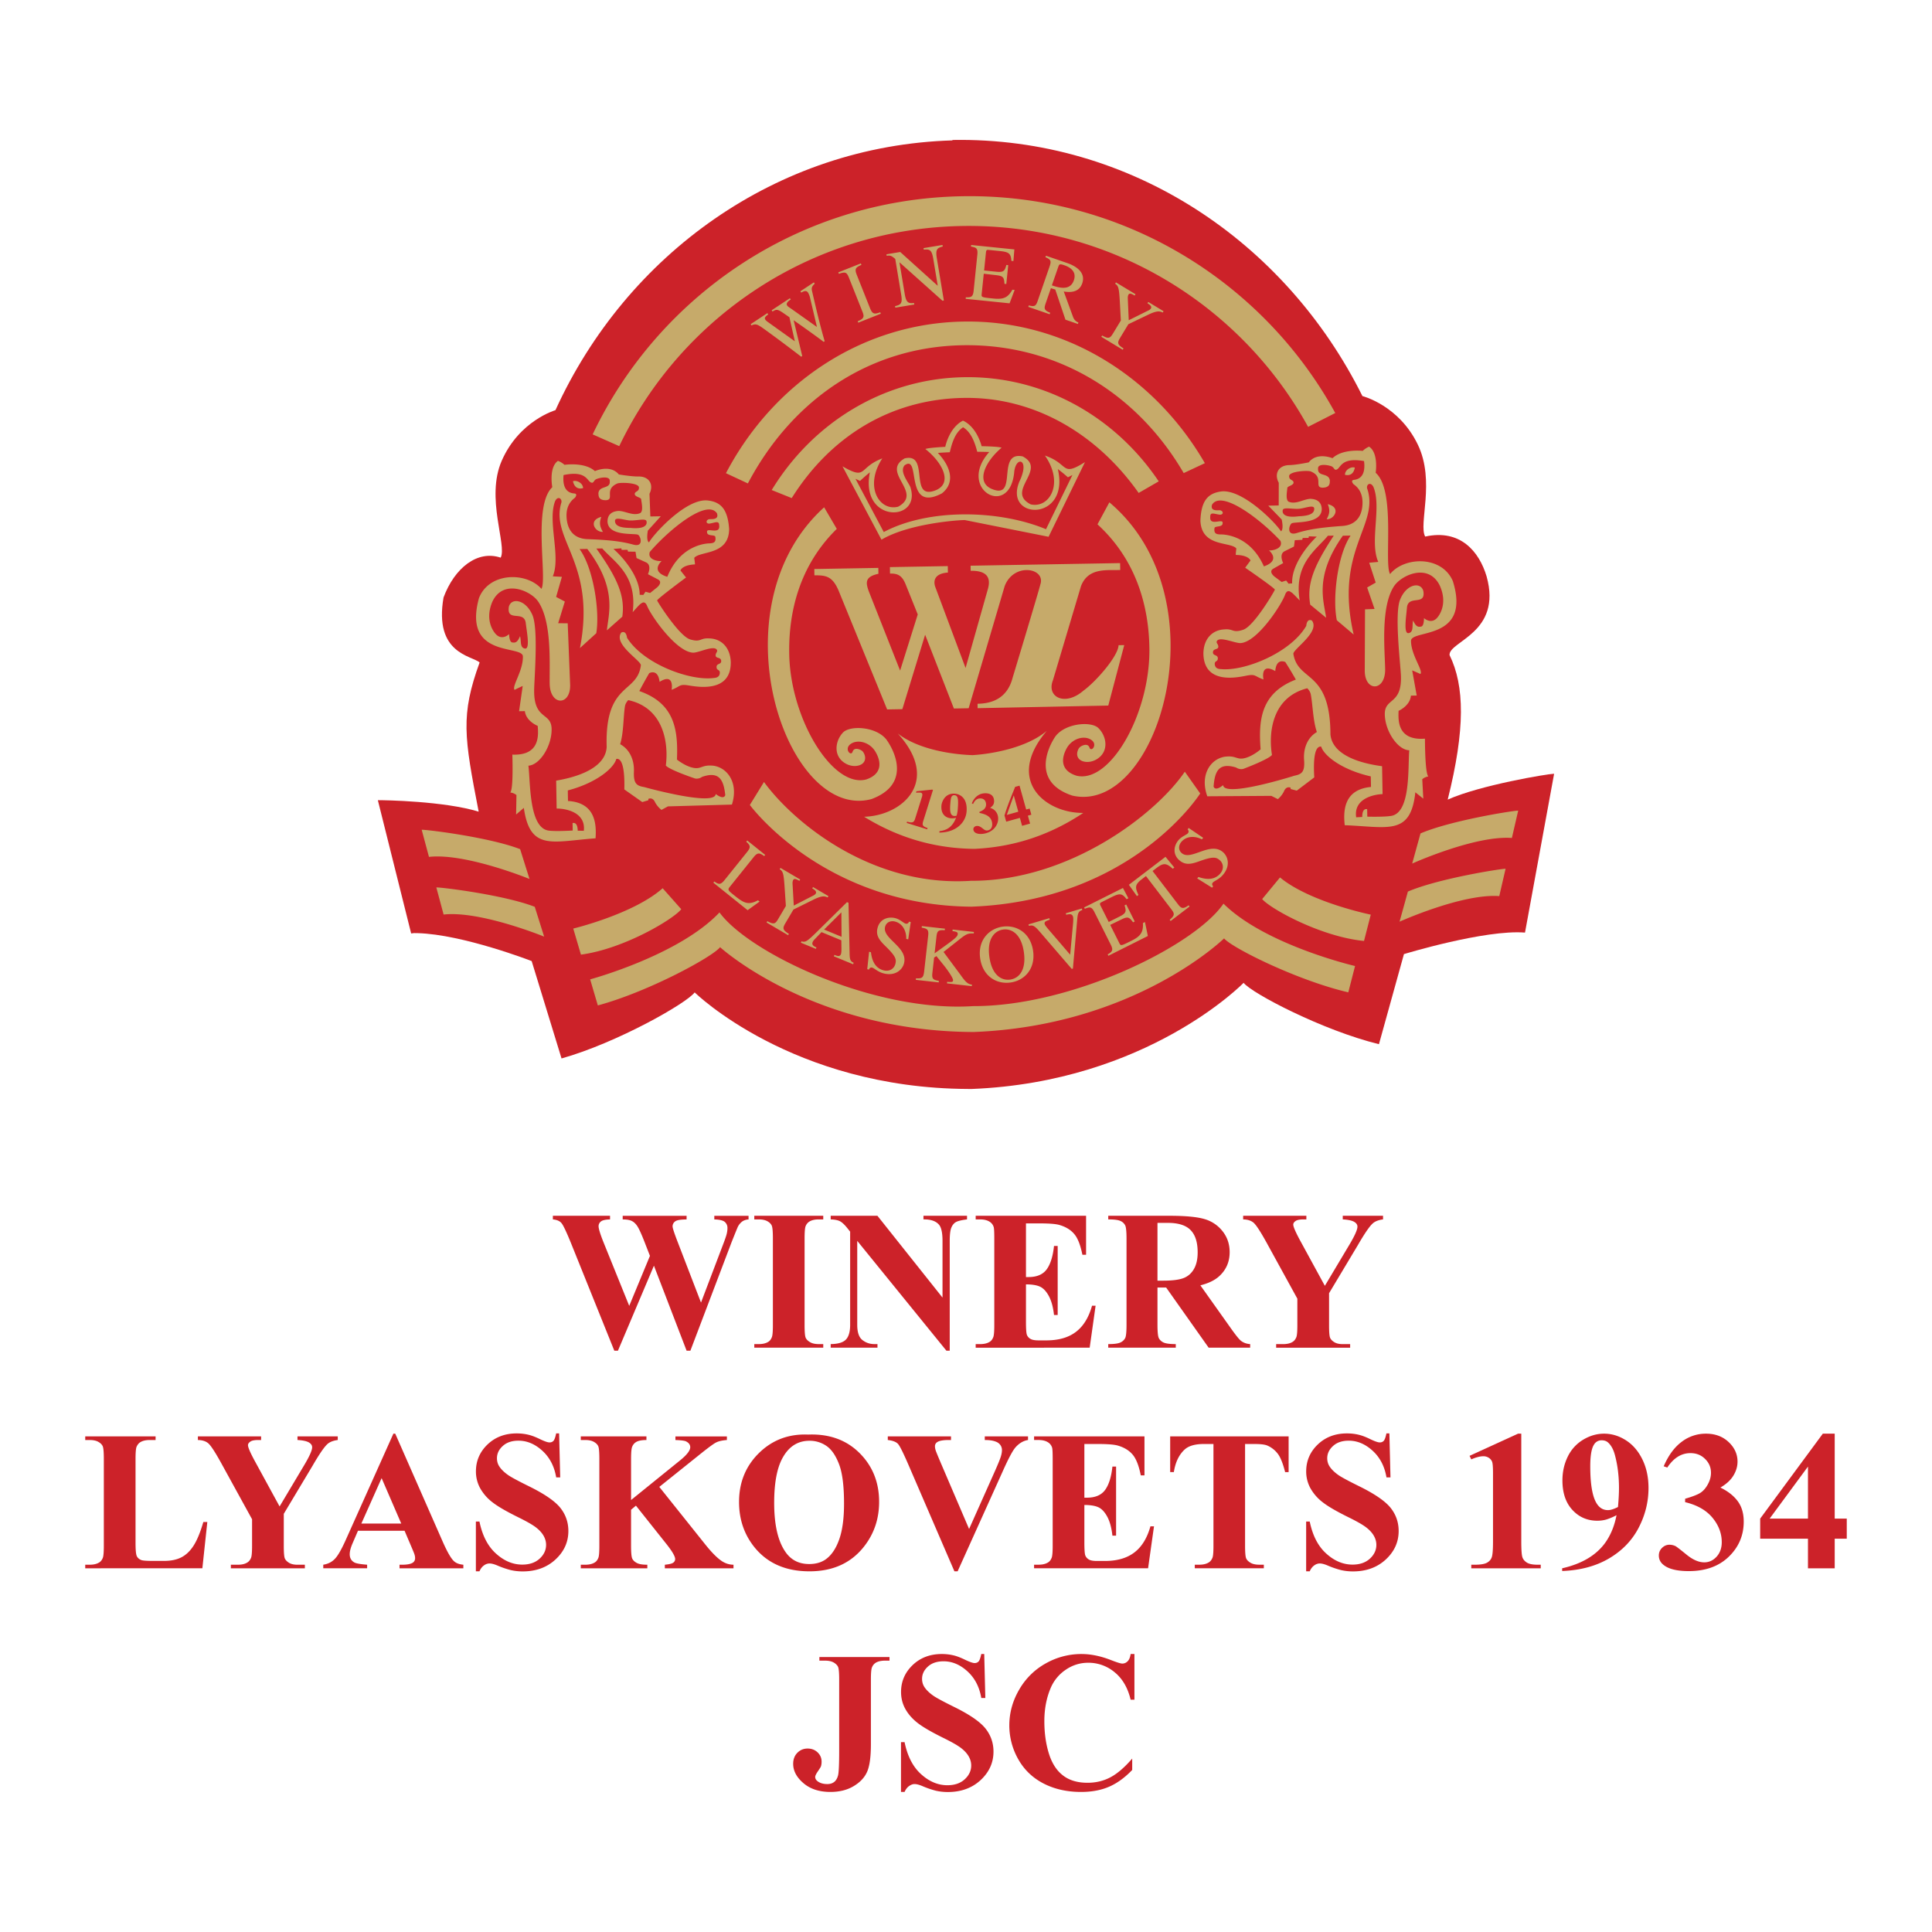
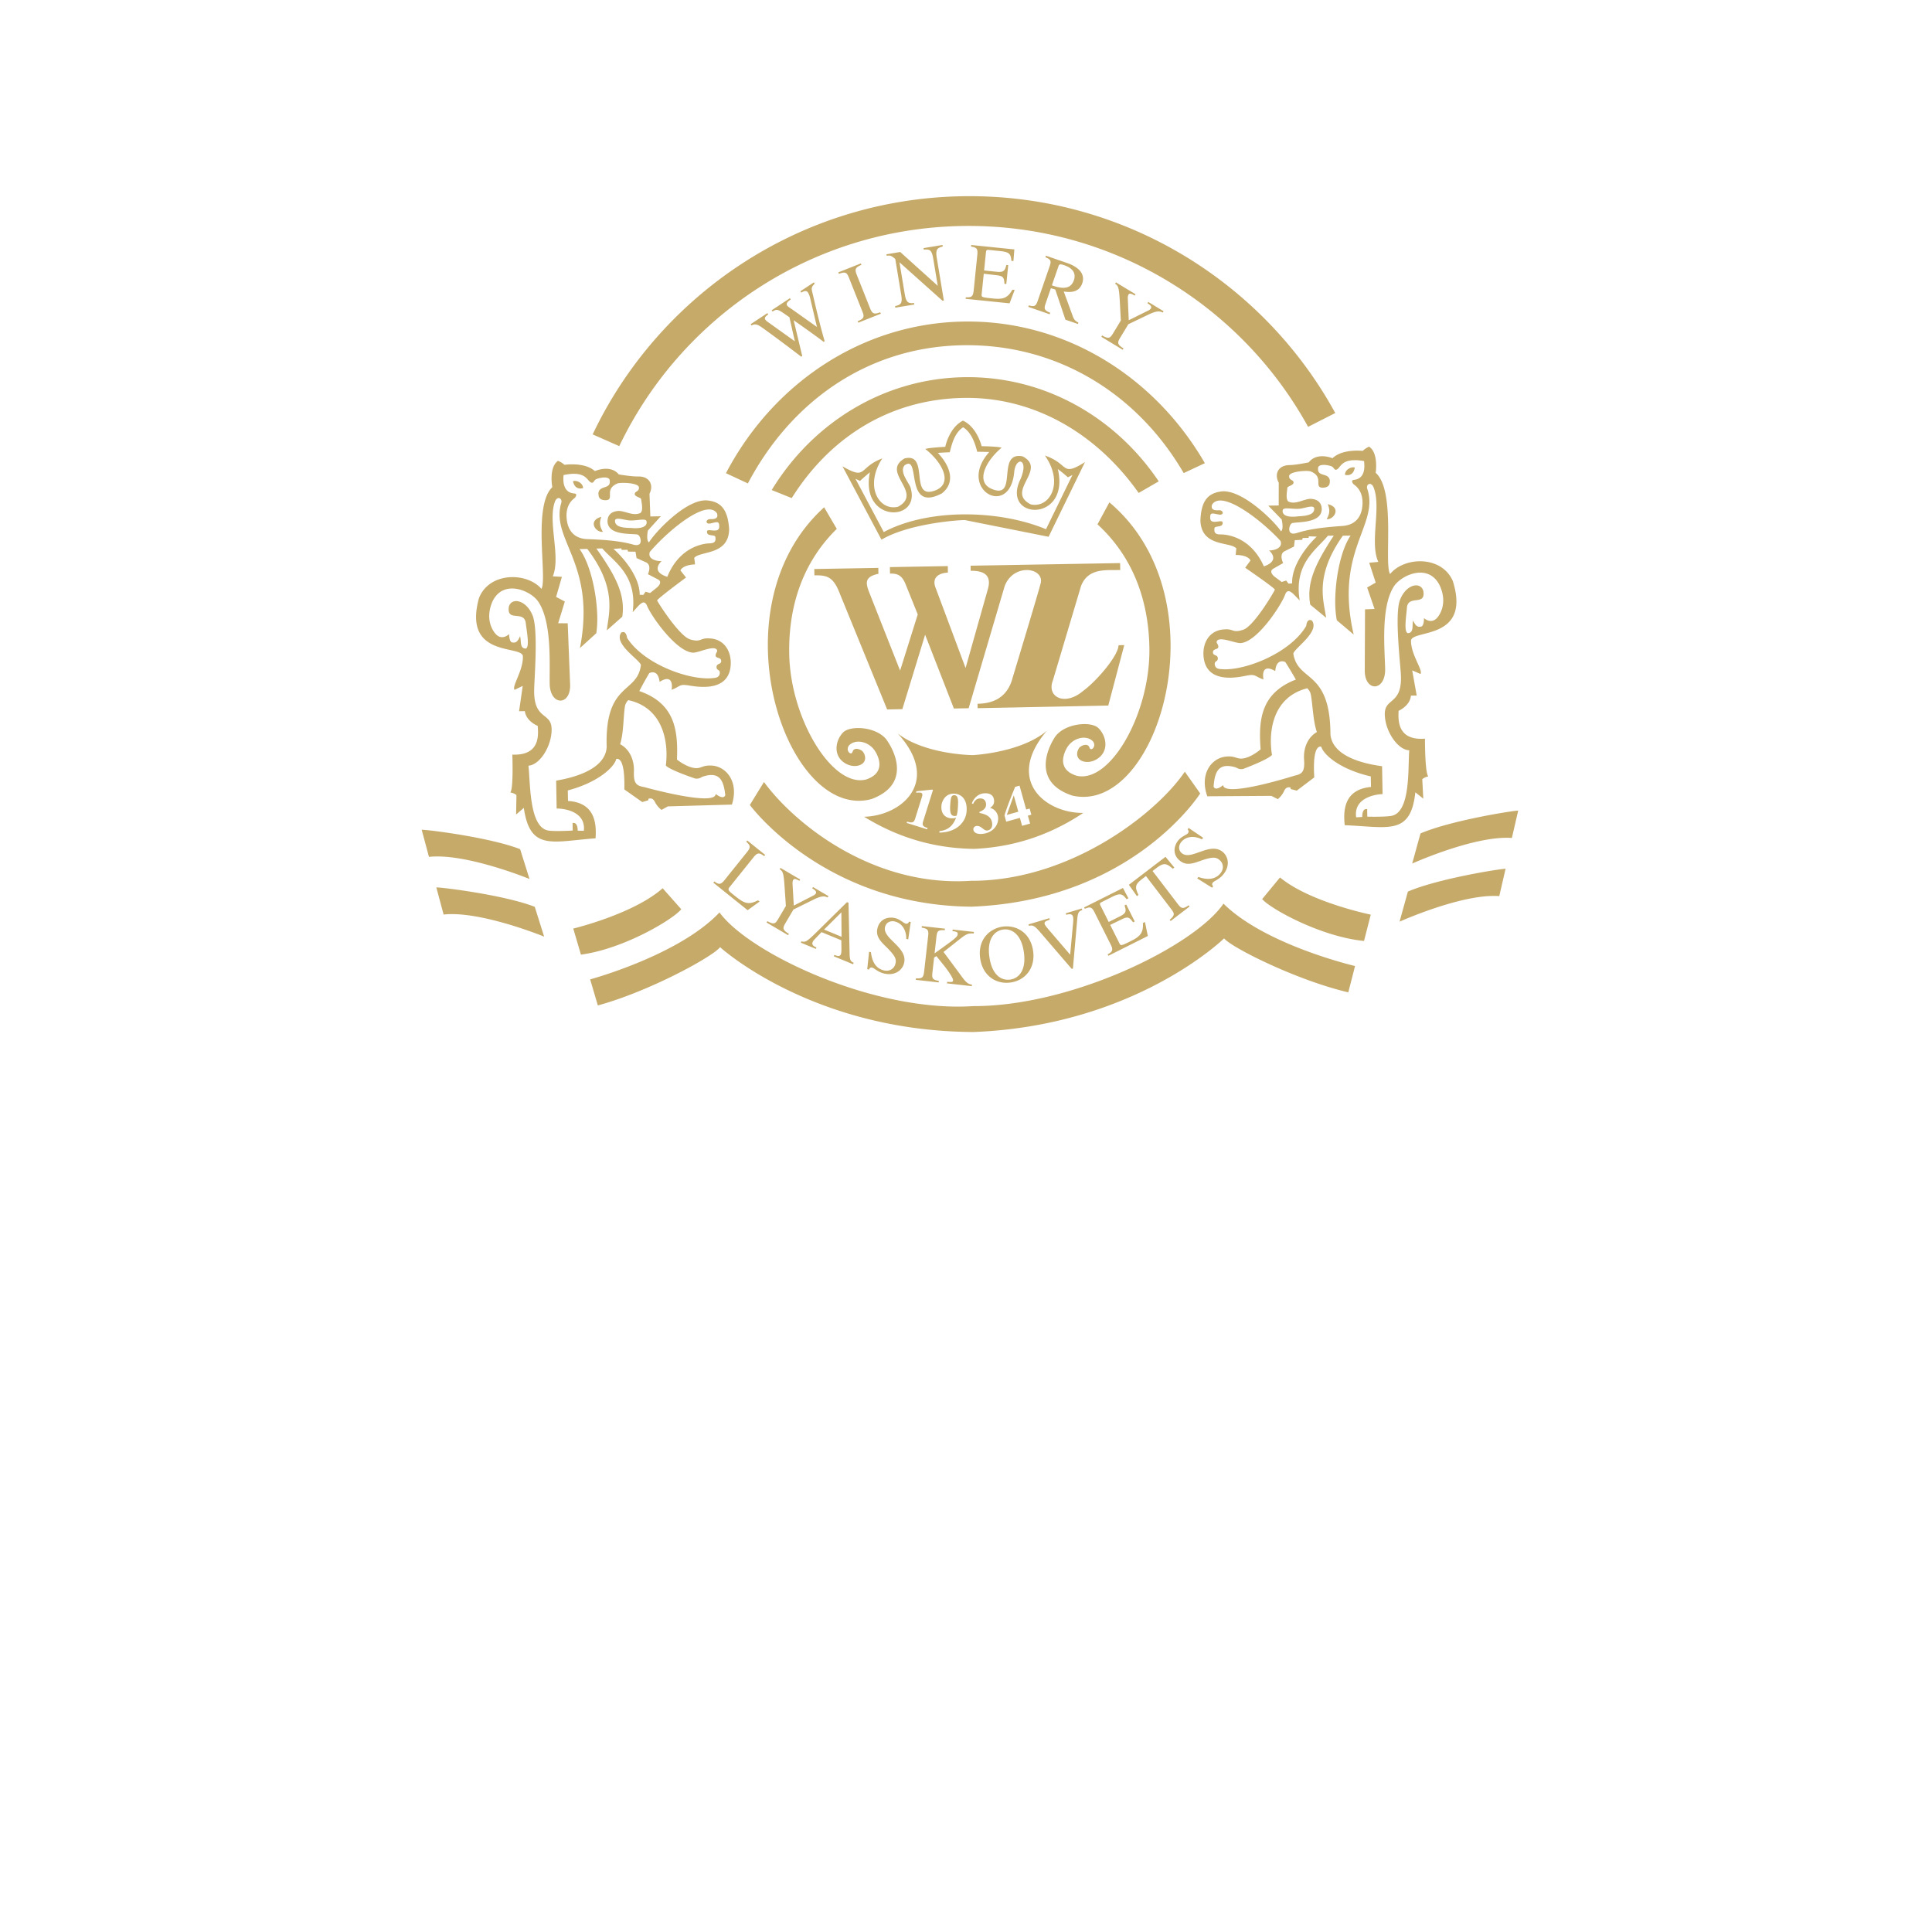
<svg xmlns="http://www.w3.org/2000/svg" width="2500" height="2500" viewBox="0 0 192.756 192.756">
  <g fill-rule="evenodd" clip-rule="evenodd">
-     <path fill="#fff" d="M0 0h192.756v192.756H0V0z" />
-     <path d="M144.439 79.776c1.762-7.05 1.686-11.351.184-14.417-.098-1.388 5.277-2.194 3.695-7.853-.736-2.474-2.619-4.746-6.127-3.973-.689-1.224 1.025-5.51-.729-9.162-1.895-3.947-5.533-4.855-5.533-4.855-7.682-15.42-23.113-25.862-40.902-25.551v.042c-17.56.518-32.54 11.393-39.609 26.915 0 0-3.603 1.035-5.36 5.045-1.624 3.711.541 8.424-.105 9.67-2.322-.783-4.604 1.022-5.701 3.974-.973 5.623 2.821 5.802 3.601 6.48-1.911 5.276-1.544 7.413-.096 14.888-3.427-1.05-9.392-1.154-10.059-1.143l3.323 13.294c.353-.041.194-.043.634-.031 4.533.123 11.39 2.788 11.39 2.788l2.98 9.715c5.521-1.553 12.484-5.504 13.282-6.59 0 0 9.712 9.555 27.264 9.633l.37.002c17.536-.691 27.133-10.59 27.133-10.59.836 1.057 7.932 4.762 13.504 6.121l2.494-8.987s8.072-2.463 12.078-2.147l2.904-15.847c-.663.013-7.38 1.134-10.615 2.579z" fill="#cc2229" />
    <path d="M134.52 99.006c-5.115-1.193-11.627-4.453-12.393-5.383 0 0-8.889 8.719-24.986 9.34-16.111-.059-25.298-8.463-25.298-8.463-.733.957-7.127 4.441-12.197 5.812l-.766-2.6s8.866-2.393 12.903-6.678c2.994 4.094 15.468 9.995 25.313 9.346 9.855.031 22.121-6.028 24.971-10.224 4.184 4.142 13.127 6.224 13.127 6.224l-.674 2.626zM102.773 82.17l-.799.222-.219-.792-1.365.378-.172-.621c.271-.917.74-2.049 1.062-2.85l.439-.122.662 2.381.348-.095.168.611-.346.096.222.792zm-4.748 1.025c-.453.047-.875-.074-.912-.433-.02-.186.137-.335.318-.354.479-.05.705.489 1.059.452.271-.028.549-.224.496-.735-.078-.754-.812-.92-1.26-1.021l-.01-.097c.264-.115.715-.305.66-.821-.035-.336-.248-.565-.664-.522-.391.042-.555.403-.625.548l-.126-.056c.128-.376.511-.932 1.181-1.002.545-.057.979.139 1.033.667.047.437-.16.603-.393.781.465.118.752.501.797.928.083.795-.532 1.559-1.554 1.665zm-1.592-2.204c-.09 1.034-.992 2.056-2.713 2.078l.013-.148c.579-.063 1.27-.295 1.653-1.346a.707.707 0 0 1-.257.063c-.087.01-.173.007-.275 0-.392-.034-1.01-.307-.925-1.284.027-.308.328-1.256 1.351-1.166.51.045 1.272.438 1.153 1.803zm-3.89 1.62l-.041.131-2.043-.639.041-.131c.63.204.713-.004.818-.342l.657-2.097c.043-.137.118-.376-.095-.443-.076-.023-.282-.017-.489-.004l.043-.141 1.559-.165.093.029-.973 3.105c-.113.367-.11.529.43.697zm11.9-9.7c-2.076 1.761-5.68 2.325-7.4 2.428-1.725-.042-5.346-.481-7.481-2.168 4.391 4.806.407 8.227-3.35 8.316 3.91 2.415 7.672 3.165 10.993 3.205 3.318-.156 7.051-1.037 10.875-3.587-3.758.042-7.857-3.238-3.637-8.194zm-7.261 11.783l.049-.001-.025-.001c-.009 0-.017 0-.024.002zm-1.946-5.355c-.347-.031-.378.328-.417.778-.071.817-.018 1.258.375 1.292.091.008.248-.007.257-.052.025-.09.084-.377.096-.507.096-1.121.041-1.479-.311-1.511zm5.901.033l-.689 1.934 1.148-.321-.449-1.616-.01.003zm14.871-48.189c-.268-.124-.516-.236-1.445.212l-1.986.952-.82 1.353c-.303.503-.285.677.338 1.063l-.08.132-2.135-1.292.082-.133c.691.399.809.252 1.131-.278l.734-1.214-.102-1.892c-.078-1.478-.172-1.562-.467-1.78l.08-.133 1.953 1.183-.08.132c-.33-.181-.51-.279-.627-.083-.047.077-.07.243-.062.372l.094 2.173 1.953-.972a.595.595 0 0 0 .254-.2c.131-.216-.127-.391-.342-.521l.08-.133 1.527.926-.08.133zm-8.416.994c-.311-.124-.449-.327-.547-.593l-.914-2.499c.42.059 1.486.22 1.842-.813.41-1.188-.807-1.788-1.492-2.026l-2.127-.734-.051.146c.521.24.613.35.416.92l-1.152 3.338c-.199.579-.287.729-.924.552l-.051.147 2.135.738.051-.147c-.605-.244-.633-.417-.453-.933l.523-1.519.438.133 1.014 3.008 1.242.428.05-.146zm-1.99-5.604c.076-.224.164-.254.572-.112.316.108 1.318.48.965 1.505-.381 1.103-1.543.719-2.193.503l.656-1.896zm-4.877 3.69l-4.381-.448.016-.155c.522.021.716-.032.781-.658l.369-3.602c.064-.642-.125-.71-.632-.802l.016-.155 4.308.442-.094 1.163-.203-.021c-.049-.735-.246-.886-1.146-.979l-1.096-.112c-.17-.017-.268-.027-.295.249l-.184 1.801 1.248.128c.723.074.824-.112.973-.679l.186.019-.193 1.882-.186-.019c-.031-.659-.141-.785-.814-.862l-1.248-.145-.207 2.012c-.033.333-.035.341 1.174.464 1.014.104 1.445-.098 1.887-.881l.227.023-.506 1.335zm-6.667-5.669c-.498.141-.75.216-.593 1.157l.703 4.231-.137.023-4.272-3.82-.017.002.522 3.138c.137.828.336.977.927.904l.025.152-1.891.315-.025-.153c.604-.142.753-.291.609-1.16l-.589-3.547c-.397-.348-.533-.367-.854-.313l-.025-.153 1.375-.229 3.725 3.357.016-.002-.447-2.687c-.154-.925-.39-.952-.943-.901l-.025-.154 1.89-.313.026.153zm-8.485 7.456c.638-.272.679-.437.464-.976L84.7 27.71c-.223-.561-.365-.609-1.006-.39l-.057-.145 2.25-.894.058.144c-.544.243-.713.371-.472.977l1.337 3.365c.235.592.447.595 1.013.387l.058.144-2.25.895-.058-.143zm-4.286-3.748c-.297.274-.343.442-.263.77.368 1.575.787 3.391 1.253 4.97l-.102.067c-.706-.55-2.208-1.609-2.992-2.158l.856 3.57-.102.067a154.21 154.21 0 0 0-3.729-2.784c-.591-.42-.817-.555-1.227-.333l-.085-.129 1.666-1.102.085.129c-.297.216-.406.347-.289.523.063.096.18.184.273.249l2.671 1.909-.541-2.399-.593-.409c-.598-.416-.727-.389-1.092-.158l-.085-.129 1.816-1.201.085.129c-.211.14-.515.36-.353.605.076.116.257.211.535.409l2.432 1.725-.675-2.867a1.918 1.918 0 0 0-.215-.562c-.176-.264-.432-.134-.676-.001l-.086-.13 1.347-.891.086.131zm-6.672 19.929c4.335-8.213 11.967-13.62 21.42-13.786 9.387-.164 17.426 4.791 22.063 12.755l2.111-.989c-4.986-8.624-13.959-14.305-24.1-14.128-10.207.178-19.022 6.244-23.681 15.128l2.187 1.02zm-12.832-3.72c6.116-12.774 19.058-21.698 34.183-21.963 14.833-.259 27.861 7.883 34.544 20.039l2.709-1.381c-7.188-13.119-21.23-21.906-37.225-21.627-16.331.285-30.299 9.944-36.864 23.76l2.653 1.172zm70.58 7.289c.328-.595.322-.957.109-1.497 1.387.316.639 1.552-.109 1.497zm1.826-4.426c-.01-.522.641-.85.982-.72-.103.568-.437.845-.982.72zM121.08 78.483c.111-1.463.467-2.455 2.244-1.909 0 0 .414.299.852.087 0 0 2.363-.891 2.729-1.339-.379-2.338.068-5.778 3.521-6.653 0 0 .281.257.35.604.197.997.217 2.648.609 3.762-.908.526-1.365 1.587-1.277 2.775s-.211 1.43-.957 1.58c0 0-7.031 2.23-7.121.94-.001.001-.737.659-.95.153zm7.959-13.257c-.008-.476 2.703-2.2 1.846-3.318-.525-.239-.557.531-.557.531-1.562 2.701-6.174 4.549-8.512 4.318-.59-.011-.596-.375-.621-.465-.029-.407.314-.231.307-.618-.006-.384-.502-.217-.486-.603.018-.386.518-.235.535-.53s-.279-.404-.123-.609c.309-.438 1.771.24 2.338.23 1.695-.099 4.145-3.901 4.467-4.882.24-.548.564-.19.656-.147.09.045.783.78.783.78-.609-3.705 1.678-5.06 2.811-6.462l.588-.01c-2.031 3.072-2.701 4.851-2.35 6.884l1.586 1.309c-.209-1.626-1.227-4.102 1.67-8.185l.771-.013c-1.326 1.971-1.816 6.308-1.371 8.451l1.68 1.422c-1.938-8.373 2.527-10.851 1.377-14.48-.205-.443.281-.842.586-.259.85 1.979-.402 5.535.492 7.491l-.904.083.646 1.982-.854.49.74 2.14-.951.039-.027 6.164c.037 2.083 2.051 2.025 2.035-.172-.033-1.947-.471-6.199.875-8.285.715-1.108 3.402-2.37 4.553-.125.918 1.956-.148 3.243-.395 3.406-.58.439-1.158-.116-1.158-.116s.016.793-.279.843c-.238.041-.496.099-.803-.597-.129.455.088 1.153-.455 1.253-.541.102-.213-1.809-.158-2.602.182-1.228 1.902-.079 1.627-1.614-.266-.925-1.666-.696-2.297.832-.611 1.37.023 6.502.064 7.612.121 2.966-1.639 2.181-1.609 3.88.029 1.697 1.309 3.557 2.441 3.582-.15 1.748.18 6.365-1.9 6.559-.725.104-2.287.062-2.287.062l-.014-.748c-.545-.104-.486.779-.486.779l-.609.034c-.283-1.921 1.887-2.299 2.633-2.312l-.049-2.786c-1.182-.16-4.93-.752-5.152-3.172-.024-6.502-3.241-5.177-3.7-8.046zm6.02-17.347c-.295.05-.107.319-.039.409.07.088.961.527.918 1.955-.043 1.427-.801 2.144-2 2.232-2.195.151-3.461.355-4.586.714-.992.289-.762-.757-.494-.966.27-.208 3.062.106 3.012-1.48-.062-.95-.924-.958-1.129-.977-.701.035-1.461.592-2.17.288-.352-.2-.133-1.154-.137-1.358-.002-.205.631-.26.625-.555-.004-.293-.457-.196-.441-.649.014-.453 1.734-.575 2.121-.468 1.414.543.301 1.604 1.207 1.633.793-.014.717-.487.734-.715-.104-.814-1.229-.34-1.176-1.18-.053-.474.773-.432 1.311-.25.258.087.289.366.459.354.52-.032.361-1.298 2.816-.865.183 1.426-.422 1.822-1.031 1.878zm-5.434 2.881c.555-.043 1.488-.457 1.496-.004.008.454-.418.711-1.551.753-1.785.236-1.596-.562-1.596-.562-.007-.407.905-.128 1.651-.187zM128.158 55l.943-.47.08-.635.746-.037.043-.182.59-.011.02-.158.793.031c-.98.924-2.531 2.899-2.455 4.665l-.363.029-.232-.312-.449.144-.713-.532s-.643-.487-.127-.792l.988-.561c-.001.001-.448-.875.136-1.179zm-1.541-.097c-.139-.066 1.309.963-.518 1.606-1.484-3.339-4.336-3.187-4.336-3.187-.357-.011-.682-.056-.59-.635.039-.246.814-.049.807-.49.094-.545-1.318.363-1.234-.625-.01-.543.404-.28.982-.221.373-.006.334-.379-.008-.442-.133-.023-1.018.154-.791-.563.959-1.513 4.887 1.511 6.826 3.619.321.844-1.001 1.003-1.138.938zm-6.166 24.543l6.389-.043.652.327s.402-.312.631-.826c.229-.514.641-.318.641-.318l.002.136.615.16 1.744-1.322c-.049-.815-.158-3.193.693-3.071.254.879 2.012 2.31 4.945 2.973l.02 1.053c-2.682.25-2.781 2.325-2.619 3.817 4.318.164 6.578 1.074 7.045-3.283l.793.633-.102-1.936s.201-.208.607-.284c-.346-.3-.338-3.766-.338-3.766-2.852.22-2.652-1.992-2.633-2.775 0 0 1.148-.496 1.232-1.517l.578-.01-.451-2.507s.547.229.82.36c.301-.345-.916-1.854-.939-3.28-.09-1.223 6.049.03 4.176-5.988-1.098-2.563-4.834-2.463-6.264-.705-.633-1.077.602-8.303-1.436-10.103 0 0 .307-1.977-.656-2.606 0 0-.305.108-.639.42 0 0-2.008-.237-3.012.732 0 0-1.541-.653-2.371.414 0 0-1.254.261-1.932.272-1.137.02-1.525.91-1.059 1.763l-.006 2.265-1.041.018 1.338 1.382s.232.971-.07 1.18c-.559-.896-3.898-4.283-6.006-3.973-1.311.193-1.965.951-2.033 2.924.115 2.648 2.994 2.054 3.584 2.758 0 0-.061.477-.057.647 1.291.012 1.471.553 1.471.553l-.531.722s2.992 2.055 2.961 2.191-2.078 3.639-3.16 3.998c-1.082.358-.953-.12-1.869-.036-1.223.055-2.09.955-2.1 2.417.055 3.091 3.34 2.388 4.287 2.201.949-.187.783.055 1.707.378 0 0-.371-1.728 1.174-.836.111-1.361 1.004-.901 1.004-.901s.559.874 1.051 1.749c-3.512 1.353-3.736 4.042-3.516 6.96 0 0-.902.798-1.785.915-.645.079-.754-.327-1.838-.171-1.421.264-2.447 1.845-1.697 3.939zM60.154 53.061c-.35-.583-.356-.945-.162-1.493-1.376.365-.584 1.573.162 1.493zm-1.98-4.36c-.009-.522-.671-.827-1.009-.686.125.565.468.83 1.009.686zm13.233 30.513c-.046 1.292-7.149-.691-7.149-.691-.75-.124-1.06-.354-1.012-1.545.046-1.19-.448-2.235-1.374-2.729.355-1.127.316-2.778.479-3.781.056-.35.329-.616.329-.616 3.48.754 4.049 4.176 3.75 6.527.381.436 2.775 1.243 2.775 1.243.445.197.847-.116.847-.116 1.757-.608 2.148.371 2.31 1.829-.196.511-.955-.121-.955-.121zm-10.879-4.681c-.139 2.427-3.864 3.149-5.039 3.351l.048 2.786c.748-.013 2.929.289 2.712 2.219l-.611-.012s.029-.884-.512-.762l.013.747s-1.562.097-2.289.018c-2.086-.122-1.918-4.747-2.129-6.488 1.132-.064 2.344-1.967 2.314-3.665-.03-1.7-1.76-.853-1.743-3.822.003-1.111.458-6.262-.201-7.609-.683-1.506-2.091-1.686-2.324-.751-.223 1.544 1.456.335 1.681 1.556.082.791.478 2.688-.068 2.605-.545-.08-.353-.785-.497-1.235-.283.707-.541.657-.783.625-.295-.04-.309-.833-.309-.833s-.557.576-1.153.156c-.253-.154-1.362-1.404-.513-3.39 1.07-2.284 3.8-1.116 4.553-.034 1.418 2.038 1.129 6.303 1.164 8.25.062 2.196 2.077 2.184 2.041.101l-.243-6.159-.952-.006.665-2.165-.869-.46.576-2.004-.907-.051c.826-1.986-.549-5.496.232-7.504.283-.593.783-.211.593.239-1.023 3.667 3.525 5.988 1.883 14.423l1.628-1.479c.371-2.157-.271-6.475-1.665-8.398l.77-.014c3.038 3.98 2.107 6.489 1.955 8.122l1.539-1.364c.282-2.044-.452-3.799-2.588-6.797l.589-.01c1.179 1.361 3.513 2.636 3.034 6.36 0 0 .667-.759.756-.807.09-.046.4-.415.659.125.358.968 2.937 4.684 4.637 4.722.566-.009 2.004-.738 2.328-.312.163.2-.13.319-.102.613.028.294.523.126.552.511.03.385-.471.235-.464.62.007.386.343.199.328.606-.022.091-.016.454-.604.487-2.329.312-7.002-1.374-8.657-4.019 0 0-.06-.769-.575-.511-.819 1.147 1.951 2.776 1.959 3.252-.354 2.88-3.615 1.667-3.412 8.167zm-4.302-27.136c2.438-.519 2.324.752 2.846.765.169.006.191-.274.446-.37.531-.201 1.355-.272 1.318.204.083.837-1.058.403-1.134 1.22.026.227-.033.703.76.689.905-.061-.246-1.083 1.149-1.675.383-.12 2.106-.058 2.137.395.031.452-.424.371-.419.664.005.295.64.328.644.533.004.204.255 1.15-.089 1.361-.697.33-1.476-.2-2.179-.211-.203.026-1.064.063-1.093 1.015.005 1.587 2.785 1.175 3.061 1.375.276.199.542 1.236-.458.982-1.139-.319-2.41-.479-4.609-.554-1.202-.046-1.984-.736-2.077-2.162-.092-1.426.783-1.895.849-1.986.066-.092.243-.366-.053-.407-.615-.034-1.233-.408-1.099-1.838zm8.283 4.658s.217.791-1.576.617c-1.132-.002-1.567-.244-1.575-.698-.008-.453.94-.072 1.494-.048.749.032 1.65-.278 1.657.129zm.137 5.232l1.006.526c.526.286-.099.795-.099.795l-.693.556-.456-.128-.221.321-.362-.017c.015-1.767-1.604-3.687-2.618-4.576l.792-.058.026.158.589-.011.048.18.747.011.103.632.958.436c.595.284.18 1.175.18 1.175zm.187-2.223c1.865-2.174 5.685-5.333 6.696-3.855.25.709-.638.562-.771.591-.338.074-.365.448.008.441.576-.079.979-.357.988.187.119.984-1.323.126-1.211.668.007.441.776.217.823.461.112.576-.209.631-.566.655 0 0-2.856-.052-4.224 3.337-1.846-.579-.437-1.659-.572-1.587-.134.069-1.462-.045-1.171-.898zm6.355 21.333c-1.09-.117-1.185.292-1.832.236-.885-.086-1.816-.853-1.816-.853.119-2.925-.2-5.603-3.755-6.833.46-.892.988-1.784.988-1.784s.875-.492 1.035.865c1.513-.944 1.203.794 1.203.794.912-.355.738-.59 1.692-.437s4.261.741 4.207-2.35c-.06-1.46-.958-2.33-2.182-2.342-.919-.051-.774.423-1.867.102-1.094-.321-3.261-3.75-3.297-3.885-.036-.135 2.883-2.293 2.883-2.293l-.557-.703s.161-.547 1.451-.604a7.657 7.657 0 0 0-.079-.645c.565-.724 3.462-.23 3.484-2.881-.137-1.969-.817-2.704-2.134-2.851-2.117-.236-5.335 3.265-5.864 4.181-.31-.199-.11-1.177-.11-1.177l1.289-1.428-1.042.018-.085-2.263c.438-.869.018-1.745-1.118-1.725-.679.012-1.941-.204-1.941-.204-.867-1.038-2.385-.332-2.385-.332-1.036-.935-3.036-.627-3.036-.627a2.054 2.054 0 0 0-.652-.397c-.94.662-.565 2.627-.565 2.627-1.973 1.87-.487 9.048-1.081 10.146-1.492-1.707-5.229-1.676-6.237.924-1.662 6.079 4.431 4.612 4.384 5.838.025 1.427-1.138 2.977-.826 3.312.269-.141.808-.388.808-.388l-.363 2.521.578-.01c.119 1.017 1.283 1.473 1.283 1.473.047.782.324 2.986-2.533 2.866 0 0 .128 3.463-.207 3.775.409.062.617.262.617.262l-.034 1.938.77-.66c.619 4.338 2.845 3.349 7.156 3.035.109-1.497-.062-3.567-2.75-3.724l-.019-1.053c2.909-.765 4.616-2.256 4.839-3.144.847-.151.821 2.229.801 3.045l1.789 1.26.609-.182-.002-.135s.404-.21.651.295c.247.504.66.803.66.803l.64-.35 6.386-.18c.677-2.118-.403-3.663-1.834-3.876zm68.445 15.56l.832-3.004c2.969-1.277 9.137-2.266 9.748-2.277l-.631 2.729c-3.676-.275-9.949 2.552-9.949 2.552zm1.26-5.799l.83-3.006c2.969-1.275 9.137-2.266 9.748-2.277l-.631 2.73c-3.676-.275-9.947 2.553-9.947 2.553zm-86.604 7.289l-.936-2.974c-3.011-1.172-9.21-1.945-9.821-1.935l.727 2.706c3.663-.404 10.03 2.203 10.03 2.203zm65.752-9.859l-.133.156c-.6-.324-1.498-.397-2.049.258-.262.312-.338.793.051 1.119.936.787 2.812-1.192 4.092-.115.531.446.773 1.375.021 2.267-.398.475-.867.602-1.025.789-.109.131-.057.283.043.366l-.115.137-1.48-.925.121-.143c.393.128 1.473.492 2.182-.35.42-.499.273-1.048-.062-1.332-.355-.299-.652-.378-1.961.088-.814.295-1.424.464-2.043-.057-.711-.598-.582-1.459-.109-2.021.314-.375.811-.533.941-.689.146-.175.029-.327-.027-.397l.109-.13 1.444.979zm-1.355 6.854l-1.891 1.446-.096-.123c.57-.478.477-.642.109-1.121l-2.475-3.24-.35.268c-.713.544-.795.802-.396 1.617l-.156.118-.803-1.131 3.654-2.792.881 1.072-.156.118c-.68-.608-.949-.586-1.664-.042l-.35.268 2.531 3.312c.336.44.508.504 1.066.108l.096.122zm-4.166 2.944l-3.938 1.973-.068-.139c.451-.263.586-.412.305-.974l-1.623-3.236c-.287-.577-.484-.532-.963-.338l-.07-.138 3.873-1.941.543 1.031-.182.091c-.434-.593-.684-.615-1.492-.21l-.984.494c-.152.077-.24.121-.115.369l.811 1.618 1.123-.564c.648-.325.635-.536.455-1.094l.168-.084.848 1.692-.168.084c-.381-.54-.541-.587-1.148-.291l-1.131.548.906 1.809c.15.299.154.305 1.24-.239.91-.456 1.166-.857 1.117-1.755l.205-.102.288 1.396zm-6.541-2.595c-.369.135-.445.277-.504.941l-.43 4.901-.117.035-3.199-3.719c-.533-.616-.701-.667-1.072-.575l-.045-.148 2.08-.619.043.149c-.43.153-.574.214-.5.463.035.117.271.396.57.74l1.965 2.291.297-3.21c0-.052.037-.419-.014-.584-.096-.319-.375-.262-.678-.189l-.043-.149 1.602-.477.045.15zm-7.147 7.232c1.461-.211 2.488-1.438 2.24-3.157-.268-1.856-1.717-2.604-3.041-2.414-1.324.19-2.506 1.315-2.238 3.172.248 1.722 1.578 2.608 3.039 2.399zm-.043-.291c-.895.129-1.822-.471-2.076-2.248-.266-1.841.537-2.623 1.361-2.742.822-.119 1.812.407 2.076 2.248.256 1.776-.464 2.614-1.361 2.742zm-5.744-4.992l2.123.239-.016.154c-.492-.015-.665-.008-1.304.493l-1.711 1.352 1.661 2.238c.461.643.71.982 1.174 1.018l-.018.154-2.472-.277.017-.154c.432.031.57.039.59-.139.028-.252-.656-1.174-.9-1.479l-.764-.948-.229.146-.17 1.515c-.063.566.019.707.647.812l-.018.152-2.285-.256.018-.154c.635.039.747-.072.821-.736l.395-3.509c.071-.632-.101-.709-.647-.812l.017-.154 2.302.259-.017.154c-.637-.03-.76.046-.828.646l-.187 1.662c2.017-1.439 2.276-1.632 2.307-1.907.024-.219-.127-.253-.523-.314l.017-.155zm-4.432.982l-.198-.05c.029-.683-.297-1.522-1.127-1.731-.395-.101-.86.043-.984.533-.3 1.187 2.301 2.011 1.892 3.633-.17.673-.898 1.296-2.029 1.011-.601-.152-.92-.52-1.158-.58-.167-.042-.279.072-.312.199l-.173-.043.186-1.738.182.046c.056.409.2 1.54 1.267 1.809.633.16 1.063-.211 1.171-.637.114-.451.055-.752-.936-1.726-.622-.604-1.04-1.079-.842-1.861.228-.902 1.059-1.164 1.771-.983.475.12.833.496 1.031.547.221.055.307-.116.345-.199l.166.042-.252 1.728zm-5.44 2.339c-.322-.159-.394-.286-.408-.935l-.109-5.057-.151-.062-3.096 3.054c-.28.272-.741.726-.992.843a.552.552 0 0 1-.453.007l-.059.143 1.493.616.059-.143c-.158-.066-.512-.211-.382-.528.034-.083.1-.18.179-.261l.71-.74 1.975.816.011.851c.001.124-.003.414-.053.535-.115.278-.367.183-.646.068l-.059.144 1.922.792.059-.143zm-2.954-3.319l1.724-1.715.019 2.435-1.743-.72zm.356-3.202c-.269-.12-.518-.229-1.441.231l-1.975.977-.802 1.363c-.298.506-.277.679.352 1.059l-.079.134-2.15-1.266.079-.134c.697.392.813.242 1.127-.292l.72-1.223-.127-1.892c-.097-1.477-.189-1.559-.489-1.774l.078-.132 1.969 1.157-.079.134c-.331-.177-.511-.273-.627-.076-.045.077-.067.244-.058.373l.123 2.172 1.939-.997c.095-.049.194-.104.251-.203.128-.217-.131-.389-.349-.517l.078-.134 1.54.906-.08.134zm-6.329-4.125c-.453-.321-.648-.404-1.051.098L72.78 88.52c-.204.255-.095.354.433.777.954.766 1.381 1.067 2.412.526l.16.127-1.194.861-3.421-2.747.097-.122c.427.302.62.362 1.013-.127l2.268-2.824c.403-.501.281-.663-.094-1.016l.097-.121 1.793 1.44-.098.121zm43.498-6.251S113.021 89.84 96.922 90.46c-14.775-.126-22.109-10.149-22.109-10.149l1.41-2.291c2.994 4.093 10.81 10.505 20.653 9.858 9.856.031 18.485-6.689 21.334-10.886l1.534 2.172zm17.018 12.09l-.674 2.626c-4.348-.427-9.395-3.248-10.16-4.18l1.779-2.157c2.984 2.473 9.055 3.711 9.055 3.711zm-79.568 1.389l.766 2.601c4.331-.578 9.274-3.574 10.008-4.532l-1.854-2.093c-2.897 2.575-8.92 4.024-8.92 4.024zm-4.365-4.948l-.936-2.975c-3.012-1.171-9.21-1.945-9.822-1.935l.727 2.707c3.663-.405 10.031 2.203 10.031 2.203zm61.845-23.068c-.064-4.097-1.275-8.746-5.178-12.313l1.186-2.196c11.418 9.622 4.861 31.248-3.703 29.257-3.896-1.291-2.596-4.543-1.689-5.895.984-1.332 3.564-1.547 4.291-.846s1.055 2.021.186 2.852c-.736.692-1.723.642-2.104.241-.381-.402-.119-.984.049-1.156.166-.173.807-.49.986.016.178.507.877-.321.154-.784-.721-.463-1.904-.103-2.432.858-.527.961-.674 2.221 1 2.736 3.379.788 7.367-6.28 7.254-12.77zm-35.932.627c-.079-4.097.968-8.785 4.744-12.487l-1.261-2.153c-11.074 10.014-3.768 31.399 4.723 29.11 3.849-1.426 2.434-4.631 1.481-5.949-1.031-1.297-3.616-1.422-4.317-.696s-.983 2.056-.086 2.856c.76.667 1.744.582 2.11.168.367-.415.085-.988-.088-1.154s-.824-.461-.985.05c-.161.514-.889-.29-.183-.777.705-.489 1.9-.169 2.46.772.56.942.752 2.196-.904 2.769-3.349.905-7.581-6.019-7.694-12.509zm2.502-8.483l6.387-.111.01.588c-1.399.295-1.252.927-.966 1.737l3.129 7.921 1.76-5.604-1.232-3.06c-.377-.9-.856-1.027-1.535-1.016l-.011-.645 5.775-.101.012.645c-1.29.091-1.481.773-1.267 1.415l3.03 8.104 2.24-7.922c.256-.957.037-1.803-1.73-1.773l-.009-.508 14.917-.261.012.689c-1.336.047-3.199-.26-3.914 1.61l-2.805 9.407c-.65 1.665 1.201 2.607 3.031 1.035 1.254-.906 3.475-3.438 3.523-4.548l.566-.01-1.594 6.032-13.035.261-.008-.441c1.1-.019 2.906-.3 3.5-2.598 0 0 2.637-8.724 2.762-9.292.582-1.665-2.645-2.242-3.555.152l-3.594 12.185-1.473.026-2.869-7.359-2.273 7.426-1.518.026-4.733-11.586c-.64-1.664-1.277-1.813-2.523-1.792l-.01-.632zm15.007-4.885c-1.042.017-5.706.417-8.306 1.958l-3.889-7.318c2.487 1.428 1.538.129 3.974-.793-1.854 2.84-.271 5.305 1.579 4.819 2.558-1.403-1.781-3.413.641-4.814 2.572-.635.348 4.298 3.137 3.163 1.663-.709.678-2.73-1.068-4.104.405-.144 1.99-.216 1.99-.216s.375-1.91 1.768-2.614c1.417.655 1.859 2.55 1.859 2.55s1.586.018 1.996.147c-1.697 1.434-2.613 3.489-.926 4.14 1.543.618 1.379-.843 1.549-2.017.117-.804.393-1.474 1.477-1.253.977.514.918 1.157.641 1.828-.436 1.046-1.408 2.161.166 2.96 1.867.421 3.363-2.098 1.412-4.871 2.463.835 1.566 2.17 3.998.654l-3.631 7.45-8.367-1.669zm-5.997-5.463c1.672-1.189-.11 4.817 3.721 2.801 1.482-1.173.704-2.877-.407-4.036.396-.03.794-.05 1.193-.068.215-.897.506-1.948 1.327-2.49.824.503 1.184 1.561 1.41 2.442.4.004.799.011 1.199.026-3.306 3.712 2.113 6.736 2.498 1.927.094-.694.4-1.005.635-.964.232.041.395.435.193 1.152a4.31 4.31 0 0 1-.309.807c-1.646 3.896 5.066 4.069 3.826-1.221.35.26.68.533 1.006.821l.451-.229-2.637 5.409c-4.65-1.938-11.688-2.105-16.186.282l-2.823-5.313.455.213c.318-.298.642-.584.981-.857-1.016 5.125 5.229 4.991 4.032 1.447-.264-.569-1.086-1.535-.565-2.149zm-11.263 3.272c3.786-6.036 9.736-9.866 17.135-9.995 7.259-.126 13.46 3.775 17.478 9.482l2.002-1.156c-4.297-6.403-11.43-10.533-19.433-10.393-8.083.141-15.126 4.604-19.179 11.258l1.997.804z" fill="#c6aa6a" />
-     <path d="M74.683 121.299v.361c-.245.02-.45.086-.619.201a1.5 1.5 0 0 0-.447.533c-.04.08-.242.58-.613 1.504L68.88 134.76h-.377l-3.26-8.482-3.591 8.482h-.361l-4.326-10.742c-.44-1.082-.749-1.734-.924-1.961-.172-.229-.467-.361-.881-.396v-.361h5.704v.361c-.457.012-.765.082-.914.209a.584.584 0 0 0-.229.469c0 .246.159.766.474 1.561l2.583 6.387 2.067-4.988-.543-1.398c-.298-.762-.53-1.271-.692-1.527-.159-.254-.345-.438-.557-.547-.209-.111-.52-.164-.927-.164v-.361h6.376v.361c-.447.006-.766.039-.961.105a.654.654 0 0 0-.321.229.604.604 0 0 0-.116.363c0 .15.146.604.437 1.369l2.398 6.23 2.143-5.641c.225-.58.364-.979.417-1.193.053-.211.079-.41.079-.592a.784.784 0 0 0-.271-.627c-.182-.148-.53-.232-1.04-.244v-.361h3.416v-.002zm7.453 12.803v.357h-6.88v-.357h.438c.381 0 .689-.07.92-.205.169-.09.298-.246.387-.469.073-.152.11-.559.11-1.221v-8.656c0-.672-.037-1.094-.11-1.262-.069-.17-.211-.314-.43-.441-.215-.125-.51-.188-.877-.188h-.438v-.361h6.88v.361h-.438c-.381 0-.688.064-.921.201a.931.931 0 0 0-.397.467c-.07.156-.106.564-.106 1.223v8.656c0 .672.036 1.092.109 1.262.076.168.222.314.437.439.218.131.51.193.877.193h.439v.001zm5.406-12.803l6.493 8.162v-5.658c0-.789-.113-1.322-.338-1.6-.312-.375-.832-.557-1.563-.543v-.361h4.346v.361c-.557.068-.927.162-1.119.273-.192.113-.342.299-.447.555-.106.254-.159.695-.159 1.314v10.957h-.331l-8.897-10.957v8.367c0 .756.172 1.266.52 1.529.345.27.742.402 1.186.402h.312v.357h-4.667v-.357c.725-.008 1.229-.156 1.514-.447.285-.291.427-.785.427-1.484v-9.287l-.281-.352c-.278-.348-.523-.576-.739-.689-.212-.109-.52-.17-.921-.182v-.361h4.664v.001zm14.819.758v5.355h.262c.836 0 1.438-.262 1.816-.783.373-.523.613-1.299.719-2.32h.367v6.891h-.367c-.08-.752-.242-1.365-.49-1.846-.252-.48-.541-.801-.871-.967-.328-.162-.809-.244-1.436-.244v3.705c0 .727.031 1.166.094 1.33a.78.78 0 0 0 .344.396c.166.105.438.156.814.156h.785c1.23 0 2.213-.285 2.955-.855.742-.566 1.273-1.434 1.598-2.6h.357l-.59 4.184H97.344v-.357h.438c.381 0 .689-.07.92-.205.17-.09.299-.246.389-.469.072-.152.109-.559.109-1.221v-8.656c0-.596-.018-.961-.051-1.096a.926.926 0 0 0-.357-.523c-.248-.182-.582-.271-1.01-.271h-.438v-.361h11.014v3.891h-.367c-.189-.949-.451-1.633-.793-2.047-.338-.414-.816-.719-1.439-.91-.361-.119-1.041-.176-2.037-.176h-1.361v-.001zm13.121 6.402v3.691c0 .711.043 1.158.129 1.342.09.186.242.334.461.443.223.109.633.166 1.236.166v.357h-6.738v-.357c.609 0 1.02-.057 1.238-.174a.98.98 0 0 0 .457-.439c.086-.182.129-.627.129-1.338v-8.539c0-.713-.043-1.16-.129-1.346a.941.941 0 0 0-.463-.441c-.219-.111-.629-.164-1.232-.164v-.361h6.115c1.592 0 2.756.111 3.494.33a3.518 3.518 0 0 1 1.805 1.221c.465.588.699 1.285.699 2.08 0 .969-.352 1.771-1.051 2.406-.445.402-1.068.703-1.871.902l3.164 4.455c.414.576.709.934.881 1.076.268.203.572.311.924.332v.357h-4.143l-4.24-6h-.865v.001zm0-6.451v5.764h.553c.898 0 1.57-.08 2.018-.246s.799-.463 1.053-.895c.256-.43.385-.99.385-1.682 0-1.004-.234-1.742-.705-2.223-.467-.48-1.223-.719-2.266-.719h-1.038v.001zm22.504-.709v.361c-.434.055-.768.182-1 .377-.324.271-.834 1.014-1.533 2.223l-2.852 4.764v3.184c0 .678.033 1.102.105 1.268.07.162.213.309.42.434.213.131.492.193.842.193h.736v.357h-7.383v-.357h.688c.389 0 .695-.07.922-.205.168-.09.301-.246.396-.469.074-.152.109-.559.109-1.221v-2.641l-3.096-5.639c-.617-1.111-1.047-1.766-1.303-1.963-.252-.199-.586-.299-1.008-.305v-.361h6.307v.361h-.281c-.381 0-.648.053-.801.164-.152.109-.225.227-.225.35 0 .23.258.816.773 1.754l2.379 4.359 2.369-3.971c.586-.971.881-1.613.881-1.932 0-.172-.084-.318-.252-.434-.219-.162-.627-.258-1.213-.291v-.361h4.02v.001zM20.684 151.85l-.494 4.619H8.504v-.357h.437c.381 0 .689-.068.921-.205.169-.09.298-.244.391-.467.069-.152.106-.561.106-1.223v-8.654c0-.674-.037-1.094-.106-1.262-.073-.17-.215-.316-.434-.441-.215-.127-.51-.189-.878-.189h-.437v-.361h7.019v.361h-.573c-.384 0-.689.066-.924.203-.166.092-.298.244-.397.467-.07.156-.106.562-.106 1.223v8.383c0 .672.04 1.104.116 1.285.08.186.229.324.457.414.163.061.554.086 1.173.086h1.097c.698 0 1.281-.123 1.749-.367.463-.244.867-.633 1.205-1.166.341-.529.663-1.312.967-2.348h.397v-.001zm13.014-8.541v.361c-.434.057-.769.184-1 .377-.324.273-.834 1.014-1.533 2.223l-2.852 4.764v3.184c0 .68.033 1.104.106 1.27.069.162.212.307.42.434.212.129.491.191.842.191h.735v.357h-7.383v-.357h.689c.387 0 .695-.068.92-.205.169-.09.301-.244.397-.467.073-.152.109-.561.109-1.223v-2.641l-3.097-5.637c-.616-1.113-1.046-1.766-1.301-1.965-.252-.199-.587-.297-1.007-.305v-.361h6.307v.361h-.282c-.381 0-.649.053-.801.166-.153.109-.226.225-.226.348 0 .232.258.818.775 1.756l2.378 4.359 2.368-3.973c.587-.971.881-1.613.881-1.93 0-.174-.083-.318-.251-.434-.219-.164-.626-.26-1.212-.293v-.361h4.018v.001zm6.665 9.414h-4.647l-.553 1.283c-.182.426-.271.777-.271 1.057 0 .369.149.643.447.814.172.105.603.182 1.289.234v.357h-4.376v-.357c.47-.072.861-.268 1.163-.59.305-.316.683-.98 1.126-1.984l4.707-10.5h.186l4.744 10.793c.454 1.023.825 1.666 1.116 1.93.222.203.534.318.934.352v.357h-6.367v-.357h.262c.51 0 .871-.072 1.076-.215a.518.518 0 0 0 .215-.447c0-.115-.02-.234-.06-.357-.013-.061-.109-.301-.292-.729l-.699-1.641zm-.331-.719l-1.958-4.531-2.021 4.531h3.979zm15.751-8.992l.109 4.385h-.401c-.186-1.1-.646-1.984-1.381-2.656-.736-.67-1.527-1.004-2.382-1.004-.659 0-1.183.176-1.567.531-.387.35-.58.758-.58 1.219 0 .287.069.549.206.775.186.305.487.605.901.9.305.215 1.007.592 2.106 1.135 1.541.76 2.577 1.475 3.114 2.146.533.674.798 1.441.798 2.311 0 1.1-.431 2.047-1.285 2.838-.858.791-1.948 1.189-3.266 1.189-.414 0-.808-.043-1.176-.127a9.108 9.108 0 0 1-1.388-.477c-.311-.129-.566-.191-.765-.191a.943.943 0 0 0-.534.191c-.189.129-.341.328-.457.594h-.357v-4.969h.357c.285 1.398.832 2.461 1.646 3.195.812.736 1.687 1.104 2.624 1.104.725 0 1.301-.199 1.732-.592.431-.395.646-.855.646-1.379 0-.311-.083-.613-.248-.904-.166-.289-.414-.566-.752-.828s-.931-.604-1.786-1.023c-1.195-.59-2.057-1.09-2.58-1.504a4.582 4.582 0 0 1-1.209-1.387 3.452 3.452 0 0 1-.424-1.689c0-1.047.388-1.941 1.156-2.68.771-.736 1.742-1.104 2.911-1.104.428 0 .841.049 1.242.152.305.078.676.221 1.11.434.438.209.745.314.917.314a.517.517 0 0 0 .397-.156c.1-.102.189-.35.271-.744h.295v.001zm9.996 5.336l4.627 5.793c.656.814 1.219 1.369 1.689 1.66.344.205.706.311 1.086.311v.357h-6.85v-.357c.434-.039.712-.109.838-.205a.43.43 0 0 0 .192-.357c0-.271-.298-.785-.895-1.533l-3.018-3.797-.487.408v3.59c0 .686.04 1.113.119 1.281.077.17.225.312.444.432.222.123.573.182 1.06.182v.357h-6.638v-.357h.438c.381 0 .689-.068.921-.205.169-.09.298-.244.387-.467.073-.152.106-.561.106-1.223v-8.654c0-.674-.033-1.094-.106-1.262-.069-.17-.215-.316-.431-.441-.218-.127-.51-.189-.877-.189h-.438v-.361h6.549v.361c-.444 0-.785.062-1.017.193a.931.931 0 0 0-.397.457c-.08.162-.119.576-.119 1.242v4.094l4.882-3.949c.679-.549 1.021-.99 1.021-1.318 0-.248-.139-.439-.417-.582-.142-.074-.497-.117-1.06-.137v-.361h5.134v.361c-.46.033-.818.113-1.08.246-.265.131-.868.582-1.812 1.344l-3.851 3.086zm14.856-5.221c2.097-.08 3.8.533 5.111 1.832 1.309 1.303 1.964 2.928 1.964 4.883 0 1.67-.487 3.137-1.464 4.404-1.295 1.684-3.124 2.525-5.485 2.525-2.365 0-4.196-.803-5.492-2.408-1.02-1.27-1.534-2.773-1.534-4.512 0-1.955.666-3.584 1.994-4.887 1.333-1.304 2.966-1.917 4.906-1.837zm.12.619c-1.206 0-2.12.617-2.75 1.846-.51 1.006-.765 2.457-.765 4.346 0 2.246.394 3.904 1.183 4.979.55.752 1.321 1.127 2.312 1.127.666 0 1.223-.162 1.67-.484.566-.414 1.01-1.076 1.328-1.988.318-.906.477-2.092.477-3.553 0-1.742-.162-3.045-.487-3.906-.325-.863-.735-1.475-1.239-1.832a2.912 2.912 0 0 0-1.729-.535zm21.811-.437v.361c-.477.076-.904.332-1.277.766-.271.324-.676 1.082-1.213 2.283l-4.535 10.053h-.318l-4.515-10.461c-.543-1.262-.908-2.004-1.09-2.223-.185-.223-.533-.361-1.043-.418v-.361h6.307v.361h-.212c-.57 0-.957.07-1.166.213a.473.473 0 0 0-.222.426c0 .117.026.256.076.414.053.156.229.584.523 1.275l2.806 6.549 2.601-5.828c.311-.707.502-1.18.572-1.418.072-.24.105-.445.105-.613a.86.86 0 0 0-.156-.514.94.94 0 0 0-.453-.338c-.277-.113-.648-.166-1.105-.166v-.361h4.315zm5.622.759v5.355h.264c.834 0 1.438-.262 1.814-.785.375-.523.613-1.299.719-2.318h.367v6.891h-.367c-.08-.752-.242-1.365-.49-1.846-.252-.48-.541-.801-.871-.967-.328-.162-.809-.246-1.436-.246v3.707c0 .725.031 1.166.094 1.328a.793.793 0 0 0 .344.398c.166.105.438.154.816.154h.785c1.229 0 2.211-.285 2.953-.854.742-.566 1.273-1.436 1.598-2.602h.357l-.59 4.184H103.17v-.357h.438c.381 0 .689-.068.92-.205.17-.09.299-.244.389-.467.072-.152.109-.561.109-1.223v-8.654c0-.598-.018-.961-.049-1.098a.936.936 0 0 0-.359-.523c-.248-.182-.582-.271-1.01-.271h-.438v-.361h11.014v3.893h-.367c-.189-.951-.451-1.633-.791-2.047-.338-.414-.818-.719-1.441-.91-.361-.119-1.041-.176-2.037-.176h-1.36zm20.378-.759v3.564h-.348c-.209-.824-.438-1.414-.689-1.771a2.618 2.618 0 0 0-1.039-.857c-.246-.119-.676-.176-1.289-.176h-.98v10.148c0 .672.037 1.094.109 1.262.076.17.223.314.438.441.219.129.514.191.887.191h.438v.357h-6.889v-.357h.436c.381 0 .689-.068.922-.205.168-.09.301-.244.396-.467.074-.152.109-.561.109-1.223v-10.148h-.953c-.885 0-1.529.186-1.932.562-.562.523-.918 1.271-1.066 2.242h-.367v-3.564h11.817v.001zm10.053-.297l.109 4.385h-.4c-.186-1.1-.646-1.984-1.381-2.656-.736-.67-1.527-1.004-2.381-1.004-.66 0-1.184.176-1.568.531-.387.35-.58.758-.58 1.219 0 .287.07.549.207.775.186.305.486.605.9.9.305.215 1.008.592 2.107 1.135 1.539.76 2.576 1.475 3.113 2.146.533.674.799 1.441.799 2.311 0 1.1-.432 2.047-1.285 2.838-.859.791-1.949 1.189-3.268 1.189-.414 0-.807-.043-1.176-.127a9.101 9.101 0 0 1-1.387-.477c-.312-.129-.566-.191-.766-.191a.935.935 0 0 0-.533.191c-.189.129-.342.328-.457.594h-.357v-4.969h.357c.285 1.398.832 2.461 1.646 3.195.811.736 1.686 1.104 2.623 1.104.725 0 1.301-.199 1.732-.592.43-.395.646-.855.646-1.379 0-.311-.084-.613-.25-.904-.164-.289-.414-.566-.752-.828s-.93-.604-1.785-1.023c-1.195-.59-2.057-1.09-2.58-1.504a4.582 4.582 0 0 1-1.209-1.387 3.452 3.452 0 0 1-.424-1.689c0-1.047.387-1.941 1.156-2.68.771-.736 1.742-1.104 2.912-1.104.426 0 .84.049 1.242.152.305.078.676.221 1.109.434.438.209.744.314.918.314a.514.514 0 0 0 .396-.156c.1-.102.189-.35.271-.744h.296v.001zm13.16.025v10.762c0 .809.037 1.326.107 1.551.072.223.221.404.447.547.225.143.59.215 1.086.215h.301v.357h-6.93v-.357h.352c.562 0 .965-.066 1.203-.195s.4-.309.482-.533c.088-.225.131-.756.131-1.584v-6.82c0-.609-.031-.99-.09-1.139a.84.84 0 0 0-.324-.391.976.976 0 0 0-.547-.16c-.332 0-.732.104-1.207.312l-.172-.352 4.84-2.213h.321zm4.078 13.703v-.271c1.074-.244 1.984-.609 2.73-1.086.748-.48 1.342-1.07 1.775-1.775.438-.705.744-1.518.918-2.438a5.853 5.853 0 0 1-1.023.434c-.283.08-.578.119-.889.119-.996 0-1.826-.357-2.488-1.076-.666-.719-.996-1.699-.996-2.947 0-.869.182-1.664.539-2.387a3.982 3.982 0 0 1 1.537-1.678c.666-.398 1.357-.598 2.078-.598.771 0 1.496.223 2.182.662.686.438 1.236 1.078 1.643 1.912.408.834.609 1.785.609 2.852 0 1.385-.33 2.711-.992 3.979-.664 1.27-1.654 2.285-2.965 3.055-1.314.765-2.865 1.177-4.658 1.243zm5.569-6.385c.066-.723.1-1.361.1-1.912 0-1.176-.137-2.271-.41-3.289-.152-.562-.385-.977-.689-1.242-.158-.143-.371-.213-.629-.213a.858.858 0 0 0-.756.416c-.256.383-.381 1.109-.381 2.186 0 1.791.215 3.027.643 3.705.277.441.652.66 1.123.66.255 0 .585-.102.999-.311zm6.699-.484v-.342c.734-.211 1.248-.41 1.533-.596s.529-.467.734-.844c.209-.379.312-.762.312-1.15 0-.537-.195-.996-.588-1.381-.391-.389-.877-.58-1.459-.58-.908 0-1.678.48-2.311 1.438l-.359-.125c.467-1.08 1.062-1.895 1.791-2.438a3.95 3.95 0 0 1 2.432-.816c.91 0 1.662.279 2.256.836.59.557.887 1.209.887 1.951 0 .486-.139.953-.414 1.4-.273.451-.705.848-1.295 1.189.76.371 1.336.824 1.732 1.365.398.539.596 1.219.596 2.033 0 1.371-.496 2.537-1.486 3.498-.994.961-2.326 1.441-3.994 1.441-1.113 0-1.926-.186-2.436-.555-.371-.258-.553-.592-.553-1 0-.297.105-.549.318-.762.215-.209.459-.314.738-.314.213 0 .414.047.604.137.102.053.469.334 1.1.848.633.516 1.221.771 1.771.771.477 0 .889-.189 1.232-.566.342-.379.514-.859.514-1.441 0-.887-.312-1.703-.932-2.451-.621-.745-1.528-1.261-2.723-1.546zm7.488 1.641l6.25-8.475h1.186v8.475h1.203v2.006h-1.203v2.951h-2.668v-2.951h-4.768v-2.006zm.944 0h3.824v-5.191l-3.824 5.191zm-94.807 14.17v-.361h6.996v.361h-.428c-.388 0-.699.066-.931.201a.952.952 0 0 0-.388.467c-.073.156-.109.564-.109 1.223v6.443c0 1.262-.125 2.18-.377 2.752-.251.574-.699 1.051-1.345 1.436-.642.387-1.417.578-2.322.578-1.106 0-2-.291-2.683-.873-.686-.584-1.027-1.227-1.027-1.932 0-.453.139-.818.417-1.1s.62-.424 1.021-.424c.394 0 .726.125.993.377.269.256.404.562.404.934 0 .18-.023.338-.069.475-.023.066-.126.229-.305.49s-.265.447-.265.559c0 .166.083.312.252.436.245.182.566.273.96.273.278 0 .507-.072.689-.215.179-.143.308-.363.384-.666.073-.297.109-1.135.109-2.508v-7.035c0-.672-.037-1.092-.109-1.262-.076-.168-.222-.314-.438-.441-.218-.125-.51-.188-.877-.188h-.552zm16.447-.661l.109 4.387h-.402c-.186-1.1-.645-1.984-1.38-2.656-.735-.67-1.527-1.004-2.382-1.004-.659 0-1.183.176-1.567.529-.387.352-.58.758-.58 1.219 0 .289.07.551.206.775.186.305.487.605.901.9.305.217 1.007.594 2.106 1.137 1.541.758 2.577 1.475 3.114 2.146.533.672.799 1.441.799 2.309 0 1.1-.432 2.047-1.285 2.84-.858.791-1.948 1.188-3.267 1.188-.414 0-.808-.043-1.176-.125a9.108 9.108 0 0 1-1.388-.477c-.311-.129-.566-.193-.765-.193-.169 0-.348.064-.533.193-.189.129-.341.328-.458.592h-.357v-4.969h.357c.285 1.398.832 2.463 1.646 3.197.812.736 1.686 1.104 2.624 1.104.726 0 1.302-.199 1.732-.594.43-.395.646-.854.646-1.377 0-.312-.082-.613-.248-.904-.166-.289-.414-.566-.752-.828s-.931-.604-1.786-1.023c-1.196-.59-2.057-1.09-2.58-1.504-.527-.414-.927-.879-1.209-1.389s-.424-1.072-.424-1.689c0-1.047.388-1.941 1.156-2.68.771-.736 1.742-1.104 2.911-1.104.428 0 .842.051 1.242.152.305.08.676.223 1.11.436.438.207.746.314.918.314a.521.521 0 0 0 .396-.156c.1-.104.189-.352.271-.746h.295zm14.985 0v4.559h-.377c-.285-1.189-.814-2.1-1.594-2.736a4.063 4.063 0 0 0-2.639-.951c-.822 0-1.574.236-2.26.709a4.126 4.126 0 0 0-1.504 1.855c-.408.977-.613 2.064-.613 3.26 0 1.176.148 2.248.447 3.217.299.967.762 1.699 1.398 2.191.633.498 1.453.742 2.465.742.826 0 1.586-.178 2.275-.543.689-.361 1.414-.984 2.18-1.871v1.137c-.738.768-1.508 1.328-2.307 1.672-.801.348-1.732.52-2.801.52-1.402 0-2.65-.281-3.74-.844s-1.932-1.371-2.525-2.426a6.829 6.829 0 0 1-.887-3.367c0-1.256.328-2.445.986-3.572a6.922 6.922 0 0 1 2.656-2.619 7.192 7.192 0 0 1 3.559-.932c.924 0 1.9.199 2.932.6.596.232.973.352 1.137.352.205 0 .383-.076.535-.229s.252-.395.299-.723h.378v-.001z" fill="#cc2229" />
  </g>
</svg>